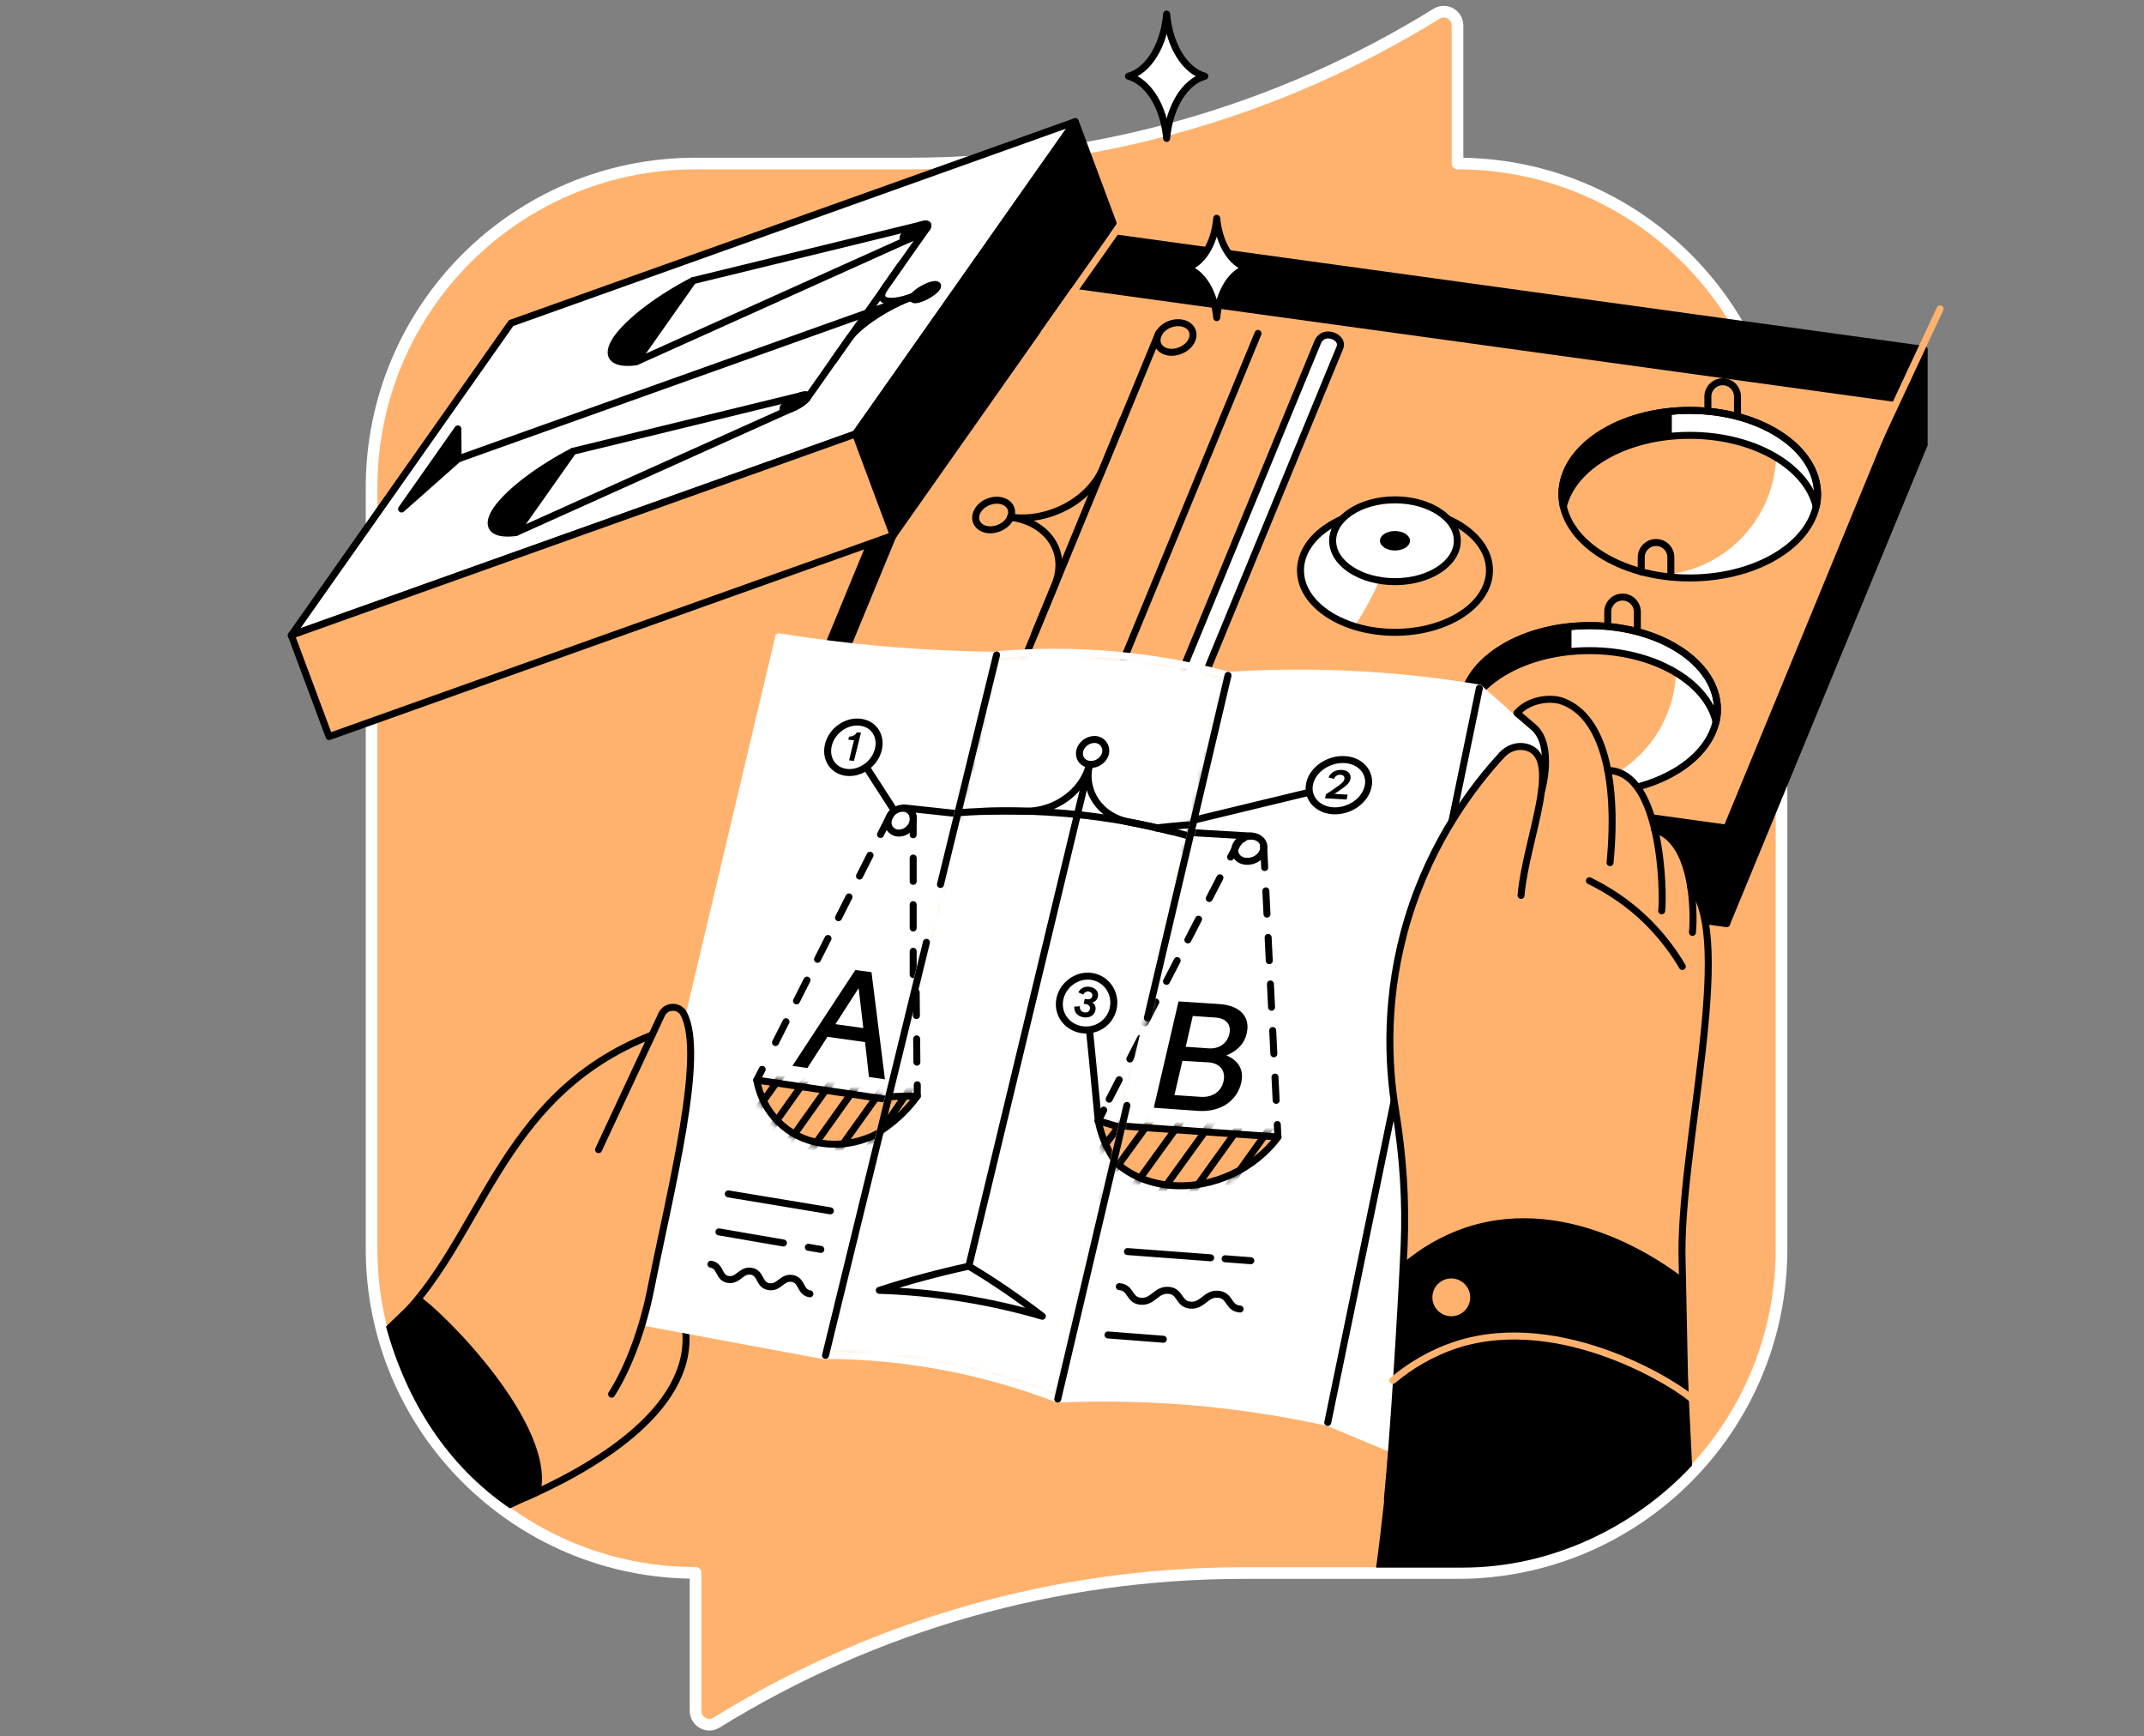
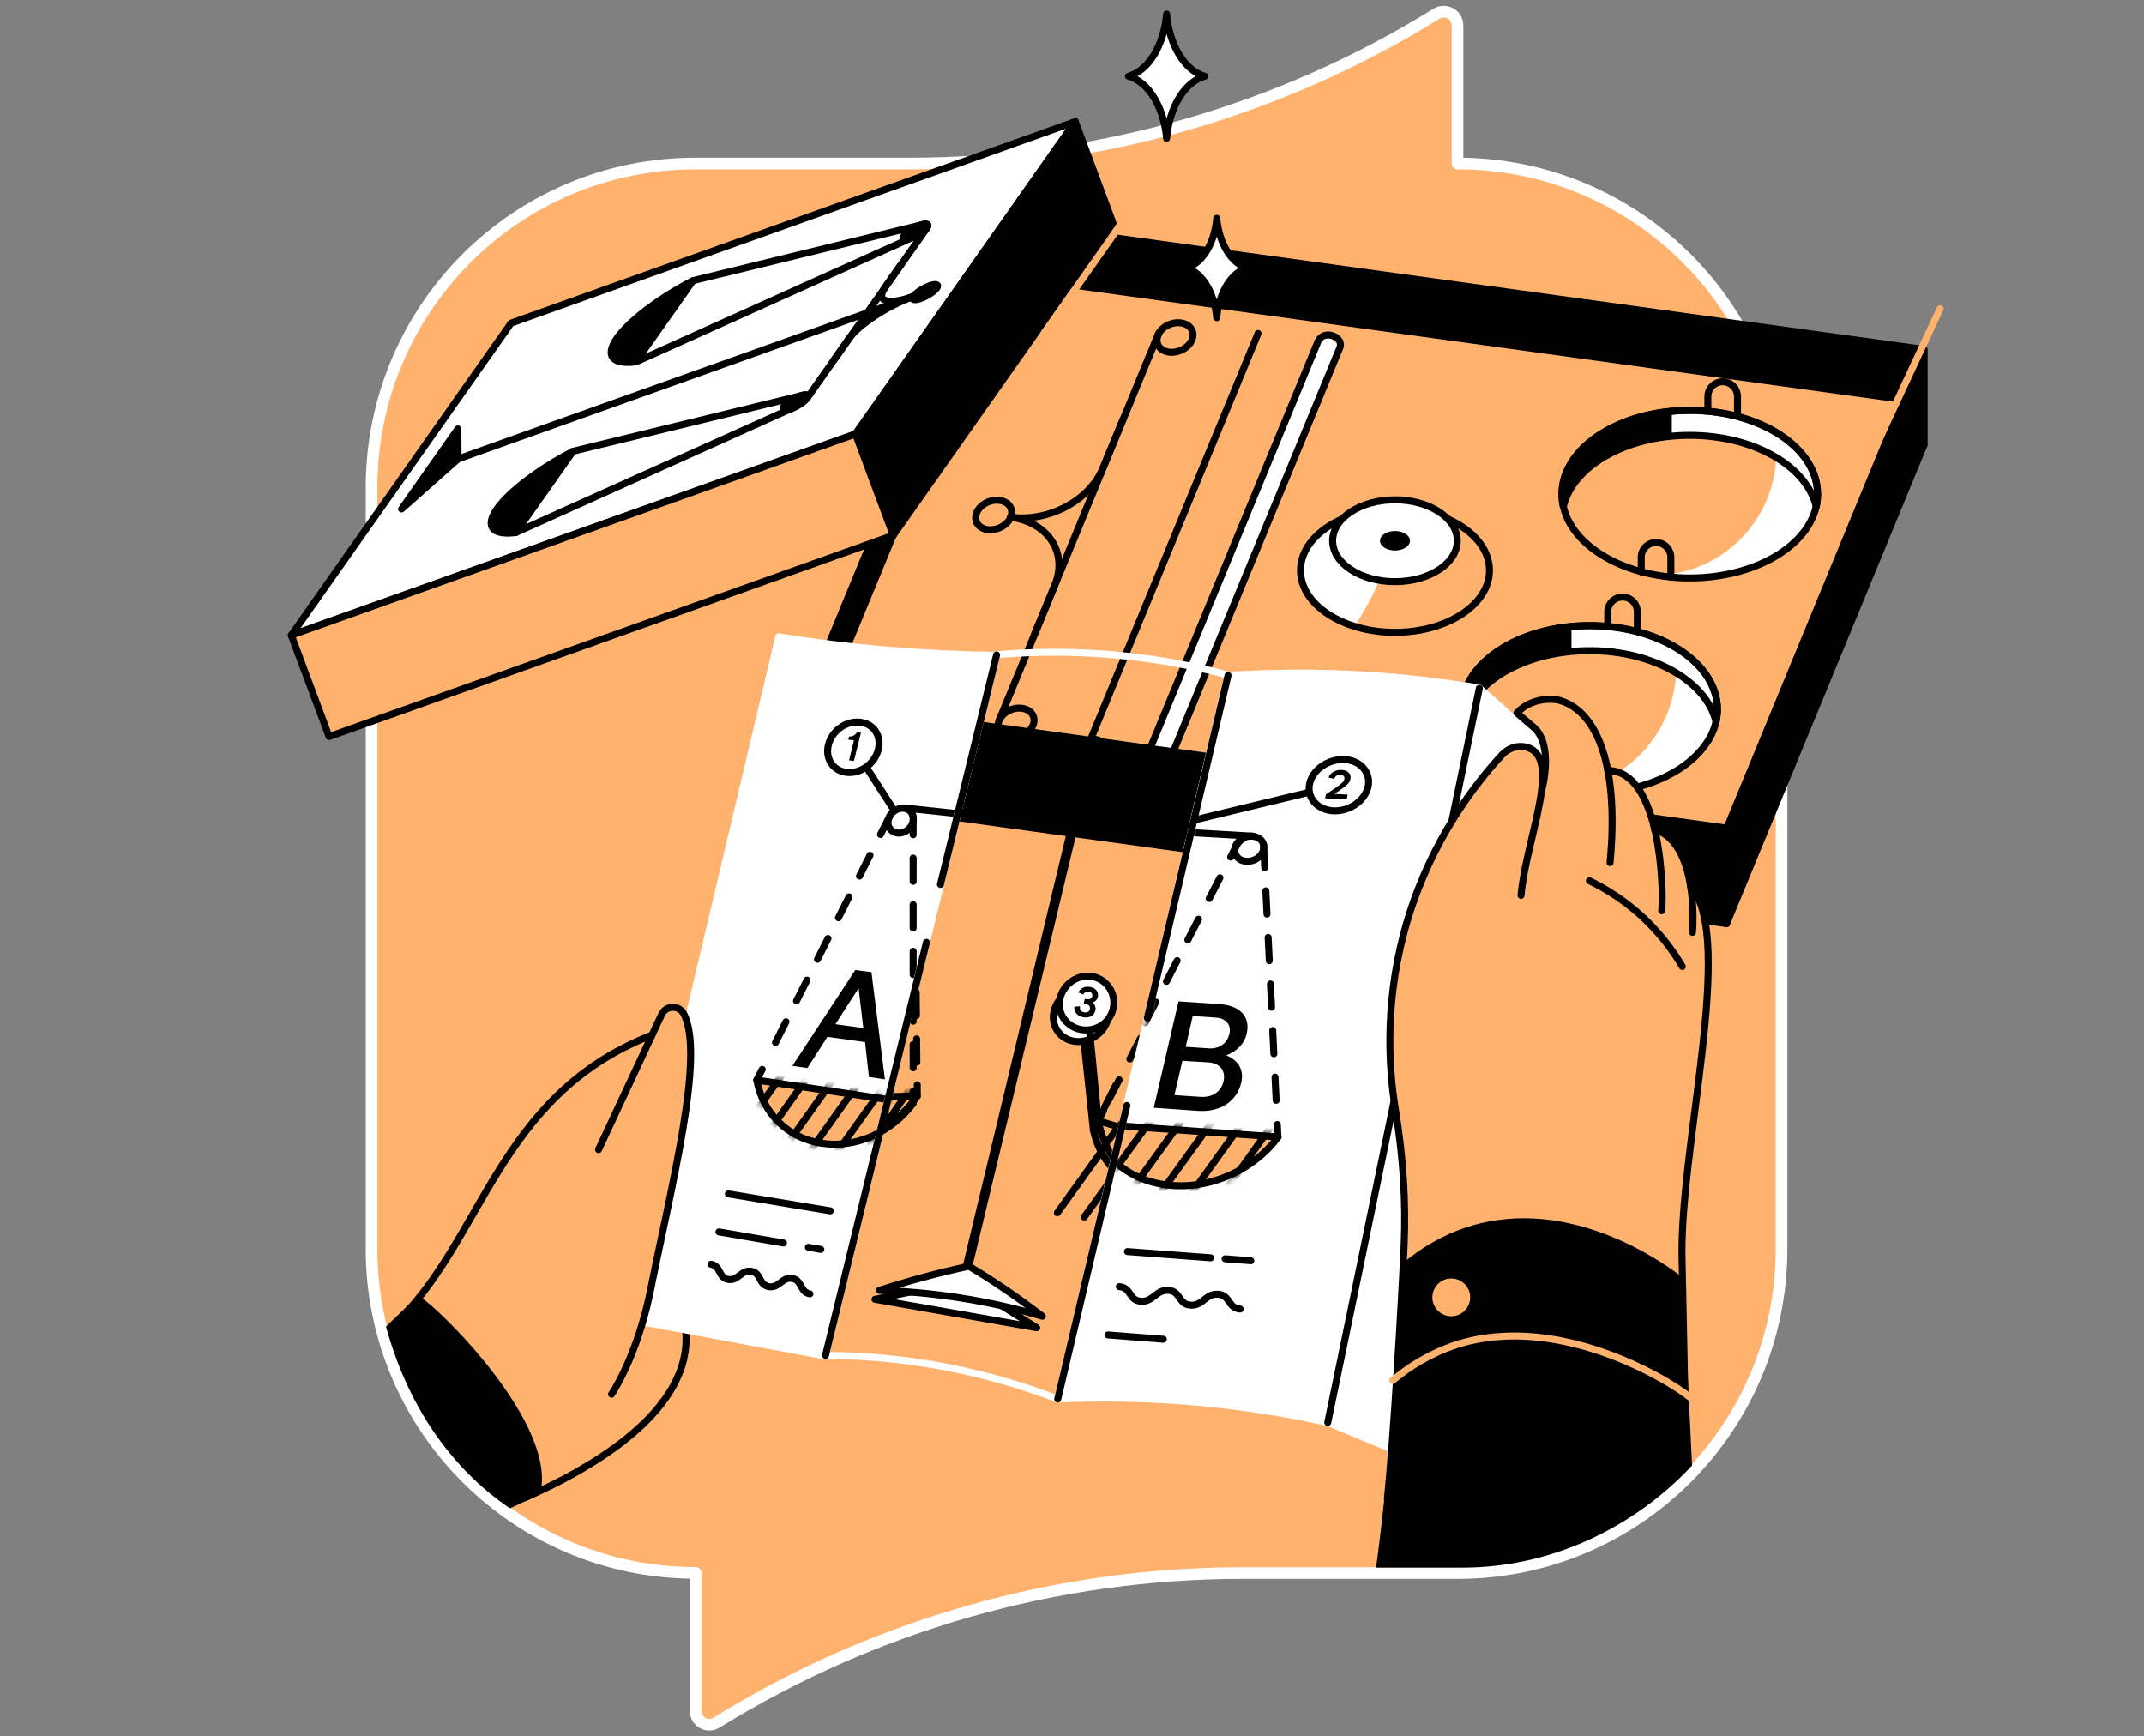
<svg xmlns="http://www.w3.org/2000/svg" width="368" height="298" viewBox="0 0 368 298" fill="none">
  <rect x="0" y="0" width="368" height="298" fill="#808080" stroke="none" />
  <g clip-path="url(#clip0)">
    <path d="M250.172 28.064V4.389C250.172 2.55 248.165 1.379 246.594 2.349C219.474 19.136 188.174 28.064 156.205 28.064H119.388C88.657 28.064 63.777 52.944 63.777 83.675V214.325C63.777 245.056 88.69 269.936 119.388 269.936V293.611C119.388 295.45 121.394 296.621 122.966 295.651C150.086 278.864 181.386 269.969 213.354 269.969H250.172C280.903 269.969 305.782 245.056 305.782 214.358V83.675C305.816 52.944 280.903 28.064 250.172 28.064Z" fill="#FFB26E" stroke="white" stroke-width="2" stroke-miterlimit="10" stroke-linecap="round" stroke-linejoin="round" />
    <path d="M172.089 38.163V54.582L138.215 136.711L138.248 120.292L172.089 38.163Z" fill="black" stroke="black" stroke-width="1.2" stroke-linecap="round" stroke-linejoin="round" />
    <path d="M172.089 38.163V54.582L330.227 76.385V59.966L172.089 38.163Z" fill="black" stroke="black" stroke-width="1.2" stroke-linecap="round" stroke-linejoin="round" />
    <path d="M138.215 129.989L296.352 151.792L330.227 69.664L172.089 47.861L138.215 129.989Z" fill="#FFB26E" />
    <path d="M215.929 57.224L186.602 128.351" stroke="black" stroke-width="1.2" stroke-miterlimit="10" stroke-linecap="round" stroke-linejoin="round" />
    <path d="M171.487 123.636L198.908 57.123" stroke="black" stroke-width="1.2" stroke-miterlimit="10" stroke-linecap="round" stroke-linejoin="round" />
    <path d="M171.588 85.882C173.193 86.116 174.029 87.387 173.46 88.791C172.892 90.162 171.12 91.099 169.515 90.898C167.909 90.664 167.073 89.393 167.642 87.989C168.21 86.584 169.983 85.648 171.588 85.882Z" stroke="black" stroke-width="1.2" stroke-miterlimit="10" stroke-linecap="round" stroke-linejoin="round" />
    <path d="M173.46 88.758C179.948 89.661 183.325 94.877 181.051 100.395L177.607 108.755" stroke="black" stroke-width="1.2" stroke-miterlimit="10" stroke-linecap="round" stroke-linejoin="round" />
    <path d="M173.46 88.758C179.948 89.661 187.037 85.882 189.311 80.331L192.755 71.971" stroke="black" stroke-width="1.2" stroke-miterlimit="10" stroke-linecap="round" stroke-linejoin="round" />
    <path d="M202.72 55.418C204.326 55.652 205.162 56.923 204.593 58.327C204.025 59.699 202.252 60.635 200.647 60.434C199.042 60.2 198.206 58.929 198.774 57.525C199.31 56.12 201.082 55.184 202.72 55.418Z" stroke="black" stroke-width="1.2" stroke-miterlimit="10" stroke-linecap="round" stroke-linejoin="round" />
    <path d="M175.433 121.562C177.039 121.797 177.875 123.067 177.306 124.472C176.738 125.843 174.965 126.779 173.36 126.578C171.755 126.344 170.919 125.074 171.487 123.669C172.056 122.265 173.828 121.328 175.433 121.562Z" stroke="black" stroke-width="1.2" stroke-miterlimit="10" stroke-linecap="round" stroke-linejoin="round" />
    <path d="M239.437 108.521C248.395 108.521 255.656 103.76 255.656 97.887C255.656 92.014 248.395 87.253 239.437 87.253C230.48 87.253 223.219 92.014 223.219 97.887C223.219 103.76 230.48 108.521 239.437 108.521Z" fill="#FFB26E" />
    <path d="M223.219 97.887C223.219 102.101 226.964 105.745 232.382 107.484C233.05 106.983 236.595 100.596 236.662 99.593L234.89 97.887L232.214 88.357C226.864 90.096 223.219 93.707 223.219 97.887Z" fill="white" />
    <path d="M239.437 108.521C248.395 108.521 255.656 103.76 255.656 97.887C255.656 92.014 248.395 87.253 239.437 87.253C230.48 87.253 223.219 92.014 223.219 97.887C223.219 103.76 230.48 108.521 239.437 108.521Z" stroke="black" stroke-width="1.2" stroke-linecap="round" stroke-linejoin="round" />
    <path d="M239.437 99.826C245.347 99.826 250.138 96.683 250.138 92.804C250.138 88.926 245.347 85.782 239.437 85.782C233.528 85.782 228.737 88.926 228.737 92.804C228.737 96.683 233.528 99.826 239.437 99.826Z" fill="white" />
    <path d="M239.437 94.476C240.86 94.476 242.012 93.728 242.012 92.804C242.012 91.881 240.86 91.132 239.437 91.132C238.015 91.132 236.863 91.881 236.863 92.804C236.863 93.728 238.015 94.476 239.437 94.476Z" fill="black" />
    <path d="M239.437 99.826C245.347 99.826 250.138 96.683 250.138 92.804C250.138 88.926 245.347 85.782 239.437 85.782C233.528 85.782 228.737 88.926 228.737 92.804C228.737 96.683 233.528 99.826 239.437 99.826Z" stroke="black" stroke-width="1.2" stroke-miterlimit="10" />
    <path d="M290.032 99.191C302.147 99.191 311.969 92.753 311.969 84.812C311.969 76.871 302.147 70.433 290.032 70.433C277.917 70.433 268.095 76.871 268.095 84.812C268.095 92.753 277.917 99.191 290.032 99.191Z" fill="#FFB26E" />
    <path d="M293.142 70.567V68.058C293.142 66.654 294.279 65.517 295.683 65.517C297.088 65.517 298.225 66.654 298.225 68.058V71.436" stroke="black" stroke-width="1.2" stroke-linecap="round" stroke-linejoin="round" />
    <path d="M304.578 74.011C304.779 75.181 304.879 76.385 304.879 77.656C304.879 89.092 295.784 98.388 284.448 98.723C286.22 99.024 288.126 99.191 290.032 99.191C302.137 99.191 311.969 92.737 311.969 84.812C312.002 80.498 309.126 76.653 304.578 74.011Z" fill="white" />
    <path d="M290.032 74.713C301.034 74.713 310.13 80.03 311.735 86.952C311.902 86.25 311.969 85.514 311.969 84.812C311.969 76.853 302.137 70.433 290.032 70.433C277.927 70.433 268.095 76.887 268.095 84.812C268.095 85.548 268.196 86.25 268.33 86.952C269.935 80.03 279.03 74.713 290.032 74.713Z" fill="white" stroke="black" stroke-width="1.2" stroke-linecap="round" stroke-linejoin="round" />
    <path d="M286.956 70.567C276.322 71.57 268.129 77.556 268.129 84.812C268.129 85.548 268.229 86.25 268.363 86.952C269.801 80.699 277.392 75.75 286.956 74.847V70.567V70.567Z" fill="black" />
    <path d="M290.032 99.191C302.147 99.191 311.969 92.753 311.969 84.812C311.969 76.871 302.147 70.433 290.032 70.433C277.917 70.433 268.095 76.871 268.095 84.812C268.095 92.753 277.917 99.191 290.032 99.191Z" stroke="black" stroke-width="1.2" stroke-linecap="round" stroke-linejoin="round" />
    <path d="M281.706 98.155V95.647C281.706 94.242 282.843 93.105 284.247 93.105C285.652 93.105 286.788 94.242 286.788 95.647V99.024" stroke="black" stroke-width="1.2" stroke-linecap="round" stroke-linejoin="round" />
-     <path d="M272.844 136.109C284.959 136.109 294.781 129.671 294.781 121.73C294.781 113.788 284.959 107.351 272.844 107.351C260.729 107.351 250.907 113.788 250.907 121.73C250.907 129.671 260.729 136.109 272.844 136.109Z" fill="#FFB26E" />
    <path d="M275.954 107.518V105.01C275.954 103.605 277.091 102.468 278.495 102.468C279.9 102.468 281.037 103.605 281.037 105.01V108.387" stroke="black" stroke-width="1.2" stroke-linecap="round" stroke-linejoin="round" />
    <path d="M287.39 110.962C287.591 112.132 287.691 113.336 287.691 114.607C287.691 126.043 278.596 135.34 267.259 135.674C269.032 135.975 270.938 136.142 272.844 136.142C284.949 136.142 294.781 129.688 294.781 121.763C294.814 117.449 291.938 113.57 287.39 110.962Z" fill="white" />
    <path d="M272.844 111.664C283.846 111.664 292.941 116.981 294.546 123.903C294.714 123.201 294.781 122.465 294.781 121.763C294.781 113.805 284.949 107.384 272.844 107.384C260.739 107.384 250.907 113.838 250.907 121.763C250.907 122.499 251.008 123.201 251.141 123.903C252.747 116.948 261.842 111.664 272.844 111.664Z" fill="white" stroke="black" stroke-width="1.2" stroke-linecap="round" stroke-linejoin="round" />
    <path d="M269.767 107.484C259.134 108.488 250.907 114.473 250.907 121.73C250.907 122.465 251.008 123.168 251.141 123.87C252.579 117.617 260.17 112.668 269.734 111.765V107.484H269.767Z" fill="black" />
    <path d="M272.844 136.109C284.959 136.109 294.781 129.671 294.781 121.73C294.781 113.788 284.959 107.351 272.844 107.351C260.729 107.351 250.907 113.788 250.907 121.73C250.907 129.671 260.729 136.109 272.844 136.109Z" stroke="black" stroke-width="1.2" stroke-linecap="round" stroke-linejoin="round" />
    <path d="M264.517 135.072V132.598C264.517 131.193 265.654 130.056 267.059 130.056C268.463 130.056 269.6 131.193 269.6 132.598V135.975" stroke="black" stroke-width="1.2" stroke-linecap="round" stroke-linejoin="round" />
    <path d="M228.369 57.525C227.299 57.324 226.53 57.893 226.195 58.662L196.868 129.789L200.848 130.324L230.007 59.598C230.342 58.528 229.439 57.726 228.369 57.525Z" fill="white" stroke="black" stroke-width="1.2" stroke-linecap="round" stroke-linejoin="round" />
    <path d="M138.248 120.292L138.215 136.711L296.352 158.514L296.386 142.128L138.248 120.292Z" fill="black" stroke="black" stroke-width="1.2" stroke-linecap="round" stroke-linejoin="round" />
    <path d="M330.227 59.966V76.385L296.352 158.514L296.386 142.128L330.227 59.966Z" fill="black" stroke="black" stroke-width="1.2" stroke-linecap="round" stroke-linejoin="round" />
    <path d="M322.5 75.5L333 53" stroke="#FFB26E" stroke-width="1.2" stroke-miterlimit="10" stroke-linecap="round" stroke-linejoin="round" />
    <path d="M90.128 257.028C100.795 252.346 119.087 242.314 117.682 228.236" stroke="black" stroke-width="1.2" stroke-miterlimit="10" stroke-linecap="round" stroke-linejoin="round" />
    <path d="M141.692 232.717L106 226.082L133.667 109.29C139.552 110.226 145.872 111.029 152.594 111.597C159.115 112.132 165.268 112.4 171.019 112.467C161.255 152.561 151.457 192.622 141.692 232.717Z" fill="white" stroke="white" stroke-width="1.2" stroke-miterlimit="10" stroke-linecap="round" stroke-linejoin="round" />
    <path d="M197.671 143.265L228.737 136.41" stroke="black" stroke-width="1.2" stroke-miterlimit="10" stroke-linecap="round" stroke-linejoin="round" />
    <path d="M146.474 128.217L154.6 140.824" stroke="black" stroke-width="1.2" stroke-miterlimit="10" stroke-linecap="round" stroke-linejoin="round" />
    <path d="M185.566 174.13L187.672 193.927" stroke="black" stroke-width="1.2" stroke-miterlimit="10" stroke-linecap="round" stroke-linejoin="round" />
    <path d="M129.888 185.366C130.891 190.884 135.038 195.298 140.99 196.201C146.976 197.137 153.095 194.261 156.74 189.345L129.888 185.366Z" fill="#FFB26E" stroke="black" stroke-width="1.2" stroke-miterlimit="10" stroke-linecap="round" stroke-linejoin="round" />
    <path d="M156.707 141.058C156.406 142.228 155.236 143.098 154.065 142.964C152.895 142.83 152.192 141.794 152.493 140.623C152.794 139.453 153.965 138.617 155.135 138.717C156.306 138.817 157.008 139.888 156.707 141.058Z" fill="white" stroke="black" stroke-width="1.2" stroke-miterlimit="10" stroke-linecap="round" stroke-linejoin="round" />
    <path d="M156.74 189.345V187.305" stroke="black" stroke-width="1.2" stroke-linecap="round" stroke-linejoin="round" />
    <path d="M156.74 183.259V140.423C156.74 138.282 153.798 137.948 152.761 139.988L131.727 181.654" stroke="black" stroke-width="1.2" stroke-linecap="round" stroke-linejoin="round" stroke-dasharray="4 4" />
    <path d="M130.824 183.527L129.888 185.366" stroke="black" stroke-width="1.2" stroke-linecap="round" stroke-linejoin="round" />
    <path d="M187.672 193.927C188.876 199.745 193.558 204.393 200.078 205.43C206.666 206.466 213.287 203.49 217.2 198.307L187.672 193.927Z" fill="#FFB26E" stroke="black" stroke-width="1.2" stroke-miterlimit="10" stroke-linecap="round" stroke-linejoin="round" />
    <path d="M215.963 147.512C215.662 148.749 214.391 149.619 213.12 149.485C211.849 149.351 211.047 148.248 211.314 147.01C211.615 145.773 212.886 144.904 214.157 145.037C215.427 145.171 216.263 146.275 215.963 147.512Z" fill="white" stroke="black" stroke-width="1.2" stroke-miterlimit="10" stroke-linecap="round" stroke-linejoin="round" />
    <path d="M217.2 198.307L217.133 196.167" stroke="black" stroke-width="1.2" stroke-linecap="round" stroke-linejoin="round" />
    <path d="M217.033 191.92L215.962 146.944C215.896 144.67 212.652 144.335 211.548 146.475L189.578 190.081" stroke="black" stroke-width="1.2" stroke-linecap="round" stroke-linejoin="round" stroke-dasharray="11.94 11.94" />
    <path d="M188.642 191.987L187.672 193.927" stroke="black" stroke-width="1.2" stroke-linecap="round" stroke-linejoin="round" />
    <path d="M155.135 138.65L214.157 144.971" stroke="black" stroke-width="1.2" stroke-miterlimit="10" stroke-linecap="round" stroke-linejoin="round" />
-     <path d="M188.776 131.059C188.475 132.263 187.271 133.133 186.034 132.999C184.796 132.865 184.061 131.795 184.328 130.625C184.629 129.421 185.833 128.551 187.07 128.685C188.308 128.819 189.077 129.889 188.776 131.059Z" stroke="black" stroke-width="1.2" stroke-miterlimit="10" stroke-linecap="round" stroke-linejoin="round" />
    <path d="M186.067 133.032C184.897 137.848 180.015 141.326 175.132 140.824L167.876 140.055" stroke="black" stroke-width="1.2" stroke-miterlimit="10" stroke-linecap="round" stroke-linejoin="round" />
    <path d="M186.067 133.032C184.897 137.848 187.973 142.195 192.956 142.73L200.513 143.533" stroke="black" stroke-width="1.2" stroke-miterlimit="10" stroke-linecap="round" stroke-linejoin="round" />
    <path d="M186 133.267L164.064 224.758" stroke="black" stroke-width="1.2" stroke-miterlimit="10" stroke-linecap="round" stroke-linejoin="round" />
    <path d="M165.234 219.876L150.186 222.986L177.941 227.868L165.234 219.876Z" fill="white" stroke="black" stroke-width="1.2" stroke-miterlimit="10" stroke-linecap="round" stroke-linejoin="round" />
    <mask id="mask0" mask-type="alpha" maskUnits="userSpaceOnUse" x="129" y="184" width="29" height="13">
      <path d="M129.888 185.366C130.891 190.883 135.038 195.297 140.99 196.2C146.976 197.137 153.095 194.261 156.74 189.345L129.888 185.366Z" fill="#C5F873" stroke="black" stroke-width="1.2" stroke-miterlimit="10" stroke-linecap="round" stroke-linejoin="round" />
    </mask>
    <g mask="url(#mask0)">
      <path d="M136.309 181.52L123.936 198.909" stroke="black" stroke-width="1.2" stroke-miterlimit="10" stroke-linecap="round" stroke-linejoin="round" />
      <path d="M140.555 182.122L128.149 199.578" stroke="black" stroke-width="1.2" stroke-miterlimit="10" stroke-linecap="round" stroke-linejoin="round" />
      <path d="M144.836 182.724L132.363 200.247" stroke="black" stroke-width="1.2" stroke-miterlimit="10" stroke-linecap="round" stroke-linejoin="round" />
      <path d="M149.149 183.359L136.643 200.949" stroke="black" stroke-width="1.2" stroke-miterlimit="10" stroke-linecap="round" stroke-linejoin="round" />
      <path d="M153.497 183.995L140.923 201.618" stroke="black" stroke-width="1.2" stroke-miterlimit="10" stroke-linecap="round" stroke-linejoin="round" />
      <path d="M157.877 184.63L145.27 202.32" stroke="black" stroke-width="1.2" stroke-miterlimit="10" stroke-linecap="round" stroke-linejoin="round" />
    </g>
    <path d="M194.594 189.914L181.486 208.139" stroke="black" stroke-width="1.2" stroke-miterlimit="10" stroke-linecap="round" stroke-linejoin="round" />
    <path d="M199.276 190.583L186.101 208.874" stroke="black" stroke-width="1.2" stroke-miterlimit="10" stroke-linecap="round" stroke-linejoin="round" />
    <path d="M203.991 191.251L190.749 209.61" stroke="black" stroke-width="1.2" stroke-miterlimit="10" stroke-linecap="round" stroke-linejoin="round" />
    <path d="M208.739 191.954L195.464 210.379" stroke="black" stroke-width="1.2" stroke-miterlimit="10" stroke-linecap="round" stroke-linejoin="round" />
    <path d="M213.521 192.656L200.179 211.115" stroke="black" stroke-width="1.2" stroke-miterlimit="10" stroke-linecap="round" stroke-linejoin="round" />
    <path d="M218.337 193.324L204.927 211.884" stroke="black" stroke-width="1.2" stroke-miterlimit="10" stroke-linecap="round" stroke-linejoin="round" />
    <path d="M150.755 128.652C150.153 131.06 147.745 132.798 145.371 132.564C142.996 132.33 141.592 130.19 142.194 127.816C142.796 125.442 145.17 123.703 147.544 123.937C149.919 124.138 151.356 126.244 150.755 128.652Z" fill="white" stroke="black" stroke-width="1.2" stroke-miterlimit="10" stroke-linecap="round" stroke-linejoin="round" />
-     <path d="M146.575 127.047L145.605 126.947L145.739 126.411C146.374 126.445 146.876 126.077 147.076 125.676L147.778 125.743L146.575 130.591L145.739 130.491L146.575 127.047Z" fill="black" />
+     <path d="M146.575 127.047L145.605 126.947L145.739 126.411C146.374 126.445 146.876 126.077 147.076 125.676L147.778 125.743L146.575 130.591L145.739 130.491L146.575 127.047" fill="black" />
    <path d="M190.214 174.732C189.612 177.274 187.037 179.046 184.462 178.712C181.921 178.377 180.315 176.036 180.917 173.528C181.519 171.02 184.061 169.248 186.636 169.583C189.211 169.883 190.816 172.224 190.214 174.732Z" fill="white" stroke="black" stroke-width="1.2" stroke-miterlimit="10" stroke-linecap="round" stroke-linejoin="round" />
    <path d="M183.392 174.899L184.362 174.766C184.295 175.301 184.529 175.669 185.064 175.735C185.532 175.802 185.967 175.602 186.101 175.134C186.201 174.699 185.933 174.398 185.532 174.331L185.031 174.264L185.231 173.428L185.632 173.495C186 173.562 186.402 173.361 186.502 172.926C186.602 172.525 186.368 172.224 185.933 172.191C185.499 172.124 185.131 172.325 184.93 172.759L184.094 172.425C184.462 171.656 185.231 171.221 186.201 171.355C187.171 171.489 187.672 172.124 187.505 172.96C187.405 173.395 187.137 173.762 186.569 173.997C187.07 174.264 187.238 174.766 187.104 175.334C186.87 176.304 185.933 176.772 184.93 176.638C184.027 176.505 183.325 175.97 183.392 174.899Z" fill="black" />
    <path d="M233.619 136.878C233.017 139.453 230.375 141.292 227.666 141.025C224.991 140.757 223.286 138.45 223.888 135.908C224.49 133.367 227.131 131.528 229.807 131.762C232.482 132.029 234.187 134.337 233.619 136.878Z" fill="white" stroke="black" stroke-width="1.2" stroke-miterlimit="10" stroke-linecap="round" stroke-linejoin="round" />
    <path d="M229.974 139.052L226.362 138.684L226.53 137.948L227.834 137.079C229.205 136.143 229.573 135.775 229.673 135.34C229.773 134.872 229.539 134.537 229.071 134.504C228.636 134.471 228.168 134.671 227.967 135.206L227.065 134.939C227.466 133.969 228.369 133.568 229.305 133.668C230.375 133.768 230.91 134.504 230.71 135.44C230.542 136.143 230.007 136.611 228.502 137.614L227.967 137.948L230.174 138.182L229.974 139.052Z" fill="black" />
    <path d="M201.617 173.629L208.238 174.498C211.482 174.933 213.22 177.006 212.552 179.882C212.117 181.755 210.846 182.925 209.174 183.493C211.214 184.53 211.983 186.269 211.482 188.409C210.746 191.619 207.97 193.325 204.426 192.823L197.403 191.787L201.617 173.629ZM203.857 176.337L202.62 181.621L206.265 182.122C207.97 182.356 209.308 181.454 209.676 179.782C210.044 178.21 209.174 177.04 207.469 176.805L203.857 176.337ZM202.051 184.028L200.68 189.914L204.86 190.516C206.733 190.783 208.171 189.847 208.606 188.075C209.04 186.269 208.104 184.898 206.198 184.63L202.051 184.028Z" fill="black" />
    <path d="M146.809 166.472L149.584 166.84L151.892 185.232L149.149 184.831L148.481 178.845L142.027 177.942L138.582 183.293L136.008 182.925L146.809 166.472ZM148.18 176.438L147.377 169.582L143.398 175.769L148.18 176.438Z" fill="black" />
    <path d="M125.006 204.895L142.528 207.804" stroke="black" stroke-width="1.2" stroke-miterlimit="10" stroke-linecap="round" stroke-linejoin="round" />
    <path d="M138.75 214.057L140.89 214.425" stroke="black" stroke-width="1.2" stroke-miterlimit="10" stroke-linecap="round" stroke-linejoin="round" />
    <path d="M123.401 211.416L134.469 213.322" stroke="black" stroke-width="1.2" stroke-miterlimit="10" stroke-linecap="round" stroke-linejoin="round" />
    <path d="M122.03 216.967C123.768 217.268 123.267 219.274 124.972 219.575C126.711 219.876 127.213 217.87 128.952 218.171C130.691 218.472 130.189 220.511 131.961 220.812C133.734 221.113 134.235 219.107 135.974 219.408C137.746 219.709 137.245 221.749 139.017 222.05" stroke="black" stroke-width="1.2" stroke-miterlimit="10" stroke-linecap="round" stroke-linejoin="round" />
    <path d="M208.271 218.639L212.351 219.341" stroke="black" stroke-width="1.2" stroke-miterlimit="10" stroke-linecap="round" stroke-linejoin="round" />
    <path d="M192.822 216.097L205.964 218.271" stroke="black" stroke-width="1.2" stroke-miterlimit="10" stroke-linecap="round" stroke-linejoin="round" />
    <path d="M191.451 221.949C193.391 222.284 192.889 224.39 194.828 224.725C196.768 225.059 197.27 222.919 199.209 223.253C201.149 223.588 200.68 225.728 202.62 226.062C204.593 226.397 205.094 224.257 207.034 224.591C209.007 224.925 208.505 227.066 210.512 227.4" stroke="black" stroke-width="1.2" stroke-miterlimit="10" stroke-linecap="round" stroke-linejoin="round" />
    <path d="M189.578 229.908L198.239 231.446" stroke="black" stroke-width="1.2" stroke-miterlimit="10" stroke-linecap="round" stroke-linejoin="round" />
    <path d="M181.553 240.107C168.678 235.158 155.169 232.65 141.692 232.617C151.624 191.853 161.422 151.759 171.019 112.366C184.429 111.23 197.871 112.366 210.746 115.844C201.215 156.541 191.451 197.973 181.553 240.107Z" stroke="white" stroke-width="1.2" stroke-miterlimit="10" stroke-linecap="round" stroke-linejoin="round" />
    <mask id="mask1" mask-type="alpha" maskUnits="userSpaceOnUse" x="141" y="111" width="70" height="130">
      <path d="M181.553 240.107C168.678 235.158 155.169 232.65 141.692 232.617C151.624 191.853 161.422 151.759 171.019 112.366C184.429 111.23 197.871 112.366 210.746 115.844C201.215 156.541 191.451 197.973 181.553 240.107Z" fill="#C4C4C4" />
    </mask>
    <g mask="url(#mask1)">
-       <path d="M181.553 240.107C168.678 235.158 155.169 232.65 141.692 232.617C151.624 191.853 161.422 151.759 171.019 112.366C184.429 111.23 197.871 112.366 210.746 115.844C201.215 156.541 191.451 197.973 181.553 240.107Z" fill="white" />
      <path d="M198.407 142.095C208.238 140.958 217.835 140.924 226.931 141.961" stroke="black" stroke-width="1.2" stroke-miterlimit="10" stroke-linecap="round" stroke-linejoin="round" />
      <path d="M146.006 133.567C148.915 136.376 151.825 139.386 154.734 142.63" stroke="black" stroke-width="1.2" stroke-miterlimit="10" stroke-linecap="round" stroke-linejoin="round" />
      <path d="M186.535 172.09C187.204 178.745 187.873 185.5 188.508 192.355" stroke="black" stroke-width="1.2" stroke-miterlimit="10" stroke-linecap="round" stroke-linejoin="round" />
      <path d="M129.019 191.686C130.122 196.268 134.636 198.675 140.957 197.906C147.31 197.137 153.664 193.392 157.443 188.108C147.979 188.142 138.449 189.312 129.019 191.686Z" fill="#FFB26E" stroke="black" stroke-width="1.2" stroke-miterlimit="10" stroke-linecap="round" stroke-linejoin="round" />
      <path d="M156.941 142.329C156.64 143.499 155.403 144.569 154.199 144.737C152.962 144.904 152.226 144.135 152.493 142.964C152.794 141.794 153.998 140.69 155.235 140.49C156.473 140.356 157.242 141.158 156.941 142.329Z" fill="white" stroke="black" stroke-width="1.2" stroke-miterlimit="10" stroke-linecap="round" stroke-linejoin="round" />
      <path d="M157.443 188.108C157.443 187.439 157.443 186.804 157.443 186.168" stroke="black" stroke-width="1.2" stroke-linecap="round" stroke-linejoin="round" />
      <path d="M157.376 182.29C157.242 168.445 157.108 154.936 156.941 141.76C156.907 139.754 153.798 140.222 152.761 142.396C145.538 157.21 138.248 172.291 130.958 187.606" stroke="black" stroke-width="1.2" stroke-linecap="round" stroke-linejoin="round" stroke-dasharray="4 4" />
      <path d="M188.508 192.355C189.645 198.408 194.093 203.825 200.045 206.433C206.064 209.042 211.883 208.072 215.361 203.892C206.833 198.842 197.805 194.997 188.508 192.355Z" fill="#FFB26E" stroke="black" stroke-width="1.2" stroke-miterlimit="10" stroke-linecap="round" stroke-linejoin="round" />
      <path d="M215.461 149.853C215.193 151.056 214.023 151.658 212.853 151.19C211.682 150.722 210.98 149.418 211.247 148.181C211.515 146.977 212.719 146.341 213.856 146.776C215.026 147.244 215.728 148.615 215.461 149.853Z" fill="white" stroke="black" stroke-width="1.2" stroke-miterlimit="10" stroke-linecap="round" stroke-linejoin="round" />
      <path d="M215.394 197.036C215.494 180.751 215.528 164.8 215.461 149.251C215.461 146.843 212.485 145.706 211.448 147.679C204.526 161.122 197.504 174.765 190.381 188.643" stroke="black" stroke-width="1.2" stroke-linecap="round" stroke-linejoin="round" stroke-dasharray="4 4" />
      <path d="M189.445 190.516C189.144 191.151 188.809 191.753 188.475 192.388" stroke="black" stroke-width="1.2" stroke-linecap="round" stroke-linejoin="round" />
      <path d="M155.269 140.489C175.233 137.513 195.43 139.587 213.889 146.776" stroke="black" stroke-width="1.2" stroke-miterlimit="10" stroke-linecap="round" stroke-linejoin="round" />
      <path d="M189.746 129.287C189.478 130.458 188.241 131.294 187.037 131.193C185.8 131.059 185.064 130.056 185.331 128.852C185.599 127.682 186.836 126.813 188.074 126.913C189.244 127.047 190.013 128.117 189.746 129.287Z" stroke="black" stroke-width="1.2" stroke-miterlimit="10" stroke-linecap="round" stroke-linejoin="round" />
      <path d="M187.003 131.193C185.867 135.942 180.951 139.319 176.002 139.219C173.527 139.152 171.019 139.152 168.545 139.252" stroke="black" stroke-width="1.2" stroke-miterlimit="10" stroke-linecap="round" stroke-linejoin="round" />
      <path d="M187.003 131.193C185.867 135.942 188.943 140.155 193.792 141.091C196.233 141.56 198.674 142.095 201.082 142.696" stroke="black" stroke-width="1.2" stroke-miterlimit="10" stroke-linecap="round" stroke-linejoin="round" />
      <path d="M186.937 131.427C179.78 161.155 172.524 191.385 165.134 222.116" stroke="black" stroke-width="1.2" stroke-miterlimit="10" stroke-linecap="round" stroke-linejoin="round" />
      <path d="M166.304 217.301C161.221 218.405 156.072 219.776 150.922 221.448C160.385 221.749 169.782 223.22 178.911 225.895C174.764 222.718 170.551 219.842 166.304 217.301Z" fill="white" stroke="black" stroke-width="1.2" stroke-miterlimit="10" stroke-linecap="round" stroke-linejoin="round" />
      <mask id="mask2" mask-type="alpha" maskUnits="userSpaceOnUse" x="128" y="187" width="31" height="12">
        <path d="M129.019 191.686C130.122 196.268 134.636 198.675 140.957 197.906C147.31 197.137 153.664 193.392 157.443 188.108C147.979 188.142 138.449 189.312 129.019 191.686Z" fill="#C5F873" stroke="black" stroke-width="1.2" stroke-miterlimit="10" stroke-linecap="round" stroke-linejoin="round" />
      </mask>
      <g mask="url(#mask2)">
        <path d="M144.903 184.262C140.555 190.85 136.208 197.505 131.861 204.293" stroke="black" stroke-width="1.2" stroke-miterlimit="10" stroke-linecap="round" stroke-linejoin="round" />
        <path d="M149.45 183.794C145.103 190.282 140.756 196.869 136.409 203.557" stroke="black" stroke-width="1.2" stroke-miterlimit="10" stroke-linecap="round" stroke-linejoin="round" />
        <path d="M154.032 183.493C149.684 189.88 145.337 196.368 140.99 202.955" stroke="black" stroke-width="1.2" stroke-miterlimit="10" stroke-linecap="round" stroke-linejoin="round" />
        <path d="M158.58 183.393C154.232 189.68 149.885 196.067 145.538 202.588" stroke="black" stroke-width="1.2" stroke-miterlimit="10" stroke-linecap="round" stroke-linejoin="round" />
      </g>
      <mask id="mask3" mask-type="alpha" maskUnits="userSpaceOnUse" x="187" y="191" width="29" height="18">
        <path d="M188.508 192.355C189.645 198.408 194.093 203.825 200.045 206.433C206.064 209.042 211.883 208.072 215.361 203.892C206.833 198.842 197.805 194.997 188.508 192.355Z" fill="#C5F873" stroke="black" stroke-width="1.2" stroke-miterlimit="10" stroke-linecap="round" stroke-linejoin="round" />
      </mask>
      <g mask="url(#mask3)">
        <path d="M195.129 189.245C190.949 194.763 186.703 200.414 182.422 206.132" stroke="black" stroke-width="1.2" stroke-miterlimit="10" stroke-linecap="round" stroke-linejoin="round" />
        <path d="M199.51 190.817C195.33 196.268 191.15 201.785 186.903 207.437" stroke="black" stroke-width="1.2" stroke-miterlimit="10" stroke-linecap="round" stroke-linejoin="round" />
        <path d="M203.824 192.589C199.711 197.94 195.531 203.39 191.317 208.941" stroke="black" stroke-width="1.2" stroke-miterlimit="10" stroke-linecap="round" stroke-linejoin="round" />
        <path d="M208.104 194.529C204.024 199.779 199.878 205.129 195.698 210.58" stroke="black" stroke-width="1.2" stroke-miterlimit="10" stroke-linecap="round" stroke-linejoin="round" />
        <path d="M212.318 196.669C208.271 201.819 204.158 207.102 200.012 212.453" stroke="black" stroke-width="1.2" stroke-miterlimit="10" stroke-linecap="round" stroke-linejoin="round" />
        <path d="M216.464 199.01C212.451 204.093 208.405 209.242 204.292 214.526" stroke="black" stroke-width="1.2" stroke-miterlimit="10" stroke-linecap="round" stroke-linejoin="round" />
      </g>
      <path d="M150.52 132.497C149.919 134.872 147.411 137.246 144.903 137.881C142.395 138.516 140.856 137.179 141.458 134.805C142.06 132.43 144.568 129.889 147.076 129.254C149.584 128.618 151.122 130.123 150.52 132.497Z" fill="white" stroke="black" stroke-width="1.2" stroke-miterlimit="10" stroke-linecap="round" stroke-linejoin="round" />
      <path d="M146.106 132.464C145.772 132.564 145.404 132.631 145.07 132.732C145.103 132.564 145.17 132.397 145.204 132.196C145.872 131.996 146.407 131.461 146.608 131.06C146.842 130.993 147.11 130.926 147.344 130.859C146.942 132.464 146.541 134.069 146.14 135.674C145.839 135.741 145.538 135.808 145.237 135.908C145.504 134.771 145.805 133.601 146.106 132.464Z" fill="black" />
      <path d="M191.05 173.16C190.448 175.668 187.973 177.173 185.432 176.671C182.924 176.136 181.352 173.796 181.954 171.288C182.556 168.813 185.097 167.108 187.572 167.609C190.113 168.111 191.652 170.652 191.05 173.16Z" fill="white" stroke="black" stroke-width="1.2" stroke-miterlimit="10" stroke-linecap="round" stroke-linejoin="round" />
      <path d="M184.395 172.759C184.73 172.726 185.03 172.726 185.365 172.692C185.298 173.227 185.532 173.628 186.067 173.729C186.535 173.829 186.97 173.662 187.07 173.194C187.171 172.759 186.903 172.425 186.502 172.358C186.335 172.324 186.167 172.291 186 172.257C186.067 171.99 186.134 171.689 186.201 171.421C186.335 171.455 186.468 171.488 186.602 171.488C186.97 171.555 187.371 171.421 187.472 170.987C187.572 170.585 187.338 170.284 186.937 170.184C186.535 170.084 186.134 170.284 185.933 170.686C185.666 170.552 185.365 170.452 185.097 170.318C185.432 169.582 186.234 169.181 187.171 169.382C188.14 169.582 188.609 170.284 188.441 171.087C188.341 171.522 188.074 171.856 187.505 172.057C187.973 172.391 188.14 172.893 188.007 173.428C187.773 174.398 186.836 174.765 185.866 174.565C185.03 174.398 184.328 173.796 184.395 172.759Z" fill="black" />
      <path d="M201.918 173.729C203.958 174.465 205.997 175.234 207.97 176.07C210.913 177.307 212.384 180.016 211.716 182.858C211.281 184.697 210.144 185.6 208.606 185.734C210.411 187.373 211.08 189.446 210.579 191.586C209.843 194.763 207.368 195.732 204.158 194.328C202.018 193.392 199.878 192.522 197.704 191.72C199.109 185.701 200.513 179.715 201.918 173.729ZM203.958 176.973C203.556 178.712 203.155 180.45 202.754 182.189C203.857 182.624 204.994 183.059 206.098 183.56C207.636 184.229 208.84 183.627 209.241 181.989C209.609 180.417 208.84 178.946 207.302 178.31C206.165 177.842 205.061 177.407 203.958 176.973ZM202.185 184.597C201.75 186.537 201.282 188.476 200.848 190.416C202.118 190.917 203.389 191.452 204.66 191.987C206.332 192.723 207.669 192.154 208.071 190.382C208.472 188.576 207.669 186.904 205.964 186.169C204.727 185.6 203.456 185.099 202.185 184.597Z" fill="black" />
      <path d="M146.775 168.579C147.745 168.445 148.715 168.311 149.718 168.178C150.587 173.695 151.457 179.28 152.326 184.998C151.356 185.065 150.42 185.098 149.45 185.199C149.183 183.359 148.949 181.554 148.681 179.715C146.407 179.949 144.133 180.25 141.86 180.617C140.656 182.624 139.452 184.63 138.248 186.637C137.345 186.804 136.409 186.971 135.506 187.138C139.285 180.885 143.03 174.699 146.775 168.579ZM148.38 177.507C148.079 175.434 147.778 173.361 147.477 171.321C146.106 173.595 144.735 175.902 143.364 178.176C145.003 177.909 146.675 177.708 148.38 177.507Z" fill="black" />
      <path d="M124.069 211.349C130.256 209.844 136.509 208.874 142.729 208.406" stroke="black" stroke-width="1.2" stroke-miterlimit="10" stroke-linecap="round" stroke-linejoin="round" />
      <path d="M207.067 222.685C208.238 223.354 209.442 224.056 210.579 224.758" stroke="black" stroke-width="1.2" stroke-miterlimit="10" stroke-linecap="round" stroke-linejoin="round" />
      <path d="M193.156 216.031C197.203 217.636 201.182 219.508 205.061 221.582" stroke="black" stroke-width="1.2" stroke-miterlimit="10" stroke-linecap="round" stroke-linejoin="round" />
      <path d="M191.819 221.815C193.625 222.551 193.123 224.658 194.895 225.427C196.668 226.23 197.169 224.123 198.908 224.959C200.647 225.828 200.179 227.935 201.918 228.838C203.657 229.774 204.125 227.634 205.864 228.604C207.569 229.607 207.101 231.747 208.773 232.784" stroke="black" stroke-width="1.2" stroke-miterlimit="10" stroke-linecap="round" stroke-linejoin="round" />
      <path d="M189.98 229.741C192.655 230.844 195.297 232.015 197.871 233.319" stroke="black" stroke-width="1.2" stroke-miterlimit="10" stroke-linecap="round" stroke-linejoin="round" />
    </g>
    <path d="M253.917 254.921L227.901 244.12L253.917 118.118L272.81 134.938L253.917 254.921Z" fill="white" stroke="white" stroke-width="1.2" stroke-miterlimit="10" stroke-linecap="round" stroke-linejoin="round" />
    <path d="M227.901 244.12C221.681 242.749 214.625 241.545 206.867 240.776C197.504 239.873 188.976 239.773 181.553 240.107C191.284 198.709 201.048 157.31 210.779 115.911C217.869 115.443 225.894 115.343 234.655 115.878C241.644 116.312 248.098 117.115 253.917 118.085C245.256 160.119 236.561 202.119 227.901 244.12Z" fill="white" />
    <path d="M227.901 244.12C221.681 242.749 214.625 241.545 206.867 240.776C197.504 239.873 188.976 239.773 181.553 240.107C191.284 198.709 201.048 157.31 210.779 115.911C217.869 115.443 225.894 115.343 234.655 115.878C241.644 116.312 248.098 117.115 253.917 118.085C245.256 160.119 236.561 202.119 227.901 244.12Z" stroke="white" stroke-width="1.2" stroke-miterlimit="10" stroke-linecap="round" stroke-linejoin="round" />
    <mask id="mask4" mask-type="alpha" maskUnits="userSpaceOnUse" x="181" y="115" width="73" height="130">
      <path d="M227.901 244.12C221.681 242.749 214.625 241.545 206.867 240.776C197.504 239.873 188.976 239.773 181.553 240.107C191.284 198.709 201.048 157.31 210.779 115.911C217.869 115.443 225.894 115.343 234.655 115.878C241.644 116.312 248.098 117.115 253.917 118.085C245.256 160.119 236.561 202.119 227.901 244.12Z" fill="white" />
    </mask>
    <g mask="url(#mask4)">
      <path d="M197.537 142.529L229.807 134.738" stroke="black" stroke-width="1.2" stroke-miterlimit="10" stroke-linecap="round" stroke-linejoin="round" />
      <path d="M184.997 173.328L187.572 192.89" stroke="black" stroke-width="1.2" stroke-miterlimit="10" stroke-linecap="round" stroke-linejoin="round" />
      <path d="M187.572 192.89C188.976 198.608 194.16 202.956 201.249 203.457C208.372 203.959 215.361 200.514 219.373 195.131L187.572 192.89Z" fill="#FFB26E" stroke="black" stroke-width="1.2" stroke-miterlimit="10" stroke-linecap="round" stroke-linejoin="round" />
      <path d="M216.865 145.806C216.598 147.01 215.294 147.913 213.923 147.813C212.585 147.746 211.716 146.709 211.983 145.505C212.251 144.302 213.555 143.399 214.892 143.499C216.297 143.599 217.166 144.636 216.865 145.806Z" fill="white" stroke="black" stroke-width="1.2" stroke-miterlimit="10" stroke-linecap="round" stroke-linejoin="round" />
      <path d="M219.34 195.097L219.24 192.99" stroke="black" stroke-width="1.2" stroke-linecap="round" stroke-linejoin="round" />
      <path d="M219.039 188.844L216.899 145.305C216.798 143.131 213.354 142.931 212.284 145.037L189.645 188.911" stroke="black" stroke-width="1.2" stroke-linecap="round" stroke-linejoin="round" stroke-dasharray="4 4" />
      <path d="M188.609 190.884L187.572 192.89" stroke="black" stroke-width="1.2" stroke-linecap="round" stroke-linejoin="round" />
      <path d="M151.223 139.821L214.959 143.499" stroke="black" stroke-width="1.2" stroke-miterlimit="10" stroke-linecap="round" stroke-linejoin="round" />
      <path d="M187.873 131.126C187.572 132.297 186.268 133.166 184.964 133.099C183.659 133.032 182.823 132.029 183.124 130.859C183.425 129.688 184.73 128.819 186.034 128.886C187.338 128.953 188.174 129.956 187.873 131.126Z" stroke="black" stroke-width="1.2" stroke-miterlimit="10" stroke-linecap="round" stroke-linejoin="round" />
      <path d="M184.964 133.099C183.793 137.814 178.543 141.392 173.226 141.092L165.267 140.623" stroke="black" stroke-width="1.2" stroke-miterlimit="10" stroke-linecap="round" stroke-linejoin="round" />
      <path d="M184.964 133.099C183.793 137.814 187.137 141.894 192.454 142.195L200.513 142.663" stroke="black" stroke-width="1.2" stroke-miterlimit="10" stroke-linecap="round" stroke-linejoin="round" />
      <path d="M184.897 133.333L161.689 226.163" stroke="black" stroke-width="1.2" stroke-miterlimit="10" stroke-linecap="round" stroke-linejoin="round" />
      <mask id="mask5" mask-type="alpha" maskUnits="userSpaceOnUse" x="186" y="192" width="34" height="13">
        <path d="M187.572 192.89C188.976 198.608 194.16 202.956 201.249 203.457C208.372 203.959 215.361 200.514 219.373 195.131L187.572 192.89Z" fill="#C5F873" stroke="black" stroke-width="1.2" stroke-miterlimit="10" stroke-linecap="round" stroke-linejoin="round" />
      </mask>
      <g mask="url(#mask5)">
        <path d="M195.029 188.376L180.984 207.637" stroke="black" stroke-width="1.2" stroke-miterlimit="10" stroke-linecap="round" stroke-linejoin="round" />
        <path d="M200.078 188.744L186.067 208.038" stroke="black" stroke-width="1.2" stroke-miterlimit="10" stroke-linecap="round" stroke-linejoin="round" />
        <path d="M205.161 189.078L191.183 208.406" stroke="black" stroke-width="1.2" stroke-miterlimit="10" stroke-linecap="round" stroke-linejoin="round" />
        <path d="M210.244 189.446L196.3 208.774" stroke="black" stroke-width="1.2" stroke-miterlimit="10" stroke-linecap="round" stroke-linejoin="round" />
        <path d="M215.327 189.78L201.416 209.142" stroke="black" stroke-width="1.2" stroke-miterlimit="10" stroke-linecap="round" stroke-linejoin="round" />
        <path d="M220.443 190.148L206.566 209.543" stroke="black" stroke-width="1.2" stroke-miterlimit="10" stroke-linecap="round" stroke-linejoin="round" />
      </g>
      <path d="M190.046 173.662C189.445 176.203 186.669 178.143 183.86 177.942C181.051 177.742 179.312 175.534 179.948 172.993C180.583 170.452 183.325 168.546 186.101 168.746C188.876 168.913 190.648 171.12 190.046 173.662Z" fill="white" stroke="black" stroke-width="1.2" stroke-miterlimit="10" stroke-linecap="round" stroke-linejoin="round" />
      <path d="M182.656 174.23L183.726 174.063C183.659 174.598 183.927 174.966 184.529 175C185.03 175.033 185.532 174.799 185.632 174.331C185.733 173.896 185.432 173.628 184.997 173.595L184.462 173.562L184.663 172.726L185.097 172.759C185.499 172.792 185.933 172.592 186.034 172.157C186.134 171.756 185.866 171.488 185.398 171.455C184.93 171.421 184.529 171.656 184.328 172.057L183.392 171.789C183.76 171.02 184.629 170.552 185.666 170.619C186.736 170.686 187.304 171.288 187.104 172.124C187.003 172.558 186.702 172.926 186.101 173.194C186.636 173.461 186.836 173.929 186.702 174.464C186.468 175.434 185.432 175.969 184.362 175.902C183.325 175.769 182.556 175.267 182.656 174.23Z" fill="black" />
      <path d="M234.823 135.005C234.288 137.446 231.612 139.286 228.837 139.152C226.061 138.985 224.256 136.878 224.791 134.47C225.326 132.063 228.001 130.223 230.776 130.357C233.518 130.491 235.358 132.598 234.823 135.005Z" fill="white" stroke="black" stroke-width="1.2" stroke-miterlimit="10" stroke-linecap="round" stroke-linejoin="round" />
      <path d="M231.144 137.212L227.432 137.012L227.6 136.31L228.904 135.44C230.275 134.504 230.676 134.136 230.743 133.735C230.843 133.3 230.609 132.999 230.074 132.966C229.639 132.932 229.171 133.166 228.971 133.668L228.034 133.434C228.402 132.497 229.338 132.096 230.308 132.13C231.412 132.196 231.98 132.865 231.78 133.735C231.646 134.404 231.077 134.872 229.606 135.875L229.037 136.243L231.311 136.376L231.144 137.212Z" fill="black" />
      <path d="M202.285 171.856L209.341 172.324C212.786 172.558 214.658 174.465 213.989 177.34C213.588 179.18 212.251 180.45 210.478 181.119C212.652 182.022 213.521 183.661 213.053 185.801C212.317 189.011 209.408 190.917 205.629 190.649L198.039 190.114L202.285 171.856ZM204.727 174.364L203.523 179.648L207.435 179.915C209.241 180.049 210.645 179.079 211.013 177.407C211.381 175.836 210.411 174.732 208.606 174.632L204.727 174.364ZM202.954 182.055L201.583 187.941L206.064 188.242C208.071 188.376 209.609 187.372 210.01 185.567C210.411 183.761 209.408 182.457 207.402 182.323L202.954 182.055Z" fill="black" />
      <path d="M210.278 216.03L214.692 216.365" stroke="black" stroke-width="1.2" stroke-miterlimit="10" stroke-linecap="round" stroke-linejoin="round" />
      <path d="M193.524 214.793L207.803 215.863" stroke="black" stroke-width="1.2" stroke-miterlimit="10" stroke-linecap="round" stroke-linejoin="round" />
      <path d="M192.12 220.812C194.226 220.979 193.725 223.186 195.832 223.32C197.938 223.487 198.44 221.28 200.58 221.448C202.687 221.615 202.219 223.822 204.325 223.989C206.465 224.156 206.934 221.949 209.074 222.116C211.214 222.284 210.712 224.491 212.853 224.658" stroke="black" stroke-width="1.2" stroke-miterlimit="10" stroke-linecap="round" stroke-linejoin="round" />
      <path d="M190.18 229.105L199.677 229.841" stroke="black" stroke-width="1.2" stroke-miterlimit="10" stroke-linecap="round" stroke-linejoin="round" />
    </g>
    <path d="M102.735 197.304L113.569 174.097C114.305 172.525 116.512 172.458 117.348 173.963C121.093 180.985 115.174 203.791 111.697 221.247C110.025 229.607 107.149 235.894 104.975 239.271" fill="#FFB26E" />
    <path d="M102.735 197.304L113.569 174.097C114.305 172.525 116.512 172.458 117.348 173.963C121.093 180.985 115.174 203.791 111.697 221.247C110.025 229.607 107.149 235.894 104.975 239.271" stroke="black" stroke-width="1.2" stroke-miterlimit="10" stroke-linecap="round" stroke-linejoin="round" />
    <path d="M67.322 227.634C82.905 213.389 85.112 188.075 111.897 177.641" stroke="black" stroke-width="1.2" stroke-miterlimit="10" stroke-linecap="round" stroke-linejoin="round" />
    <path d="M87.52 258.867C88.69 258.299 91.499 257.028 92.669 256.493C95.913 244.822 75.816 224.825 71.803 222.317L66.252 227.668C69.796 240.542 76.785 251.544 87.52 258.867Z" fill="black" />
    <path d="M227.901 244.12L253.917 118.118" stroke="black" stroke-width="1.2" stroke-miterlimit="10" stroke-linecap="round" stroke-linejoin="round" />
    <path d="M263.046 161.39C255.823 155.337 270.837 130.09 261.809 128.184C260.371 127.883 258.866 128.451 257.863 129.521C253.081 134.704 245.858 144.068 241.711 157.611C237.698 170.82 238.234 182.59 239.605 190.783C240.842 198.374 241.377 206.065 241.042 213.757C240.574 224.156 239.839 234.991 238.735 246.227H258.231L289.263 227.066L288.761 216.666C288.092 197.772 298.058 160.921 290.233 152.16" fill="#FFB26E" />
    <path d="M276.355 148.047C277.826 132.598 274.683 122.365 267.794 120.225C266.657 119.857 263.079 119.289 260.371 122.365L263.648 125.241C265.119 126.545 265.086 129.254 264.952 131.227L264.651 135.54" fill="#FFB26E" />
    <path d="M272.81 151.157C275.553 152.494 279.432 154.768 283.177 158.58C285.718 161.189 287.524 163.764 288.761 165.87" fill="#FFB26E" />
    <path d="M284.013 142.329C290.667 144.268 290.835 156.307 290.5 159.985L253.348 167.442L259.635 137.58L265.922 133.601L275.987 132.263C285.25 132.263 285.618 153.33 285.25 156.34" fill="#FFB26E" />
    <path d="M289.397 249.37L288.728 216.666C288.059 197.772 298.024 160.921 290.199 152.16" stroke="black" stroke-width="1.2" stroke-miterlimit="10" stroke-linecap="round" stroke-linejoin="round" />
    <path d="M261.073 153.665C261.909 143.934 268.497 129.622 261.775 128.184C260.337 127.883 258.833 128.451 257.829 129.521C253.047 134.704 245.824 144.068 241.678 157.611C237.665 170.82 238.2 182.59 239.571 190.783C240.808 198.374 241.343 206.065 241.009 213.757C240.541 224.156 239.237 246.126 238.133 257.362" stroke="black" stroke-width="1.2" stroke-miterlimit="10" stroke-linecap="round" stroke-linejoin="round" />
    <path d="M276.355 148.047C277.826 132.598 274.683 122.365 267.794 120.225C266.657 119.857 262.812 119.656 260.371 122.365L263.347 124.906C266.724 128.083 264.651 135.507 264.651 135.507" stroke="black" stroke-width="1.2" stroke-miterlimit="10" stroke-linecap="round" stroke-linejoin="round" />
    <path d="M285.217 156.307C285.585 153.297 285.217 132.23 275.954 132.23" stroke="black" stroke-width="1.2" stroke-miterlimit="10" stroke-linecap="round" stroke-linejoin="round" />
    <path d="M290.5 160.019C290.835 156.307 290.667 144.268 284.013 142.362" stroke="black" stroke-width="1.2" stroke-miterlimit="10" stroke-linecap="round" stroke-linejoin="round" />
    <path d="M272.81 151.157C275.553 152.494 279.432 154.768 283.177 158.58C285.718 161.189 287.524 163.764 288.761 165.87" stroke="black" stroke-width="1.2" stroke-miterlimit="10" stroke-linecap="round" stroke-linejoin="round" />
    <path d="M288.862 219.274C286.621 217.535 269.868 204.761 251.844 210.58C247.329 212.051 243.684 214.358 240.909 216.699C240.441 226.196 239.738 236.061 238.735 246.227C237.999 253.65 237.163 262.044 236.194 269.033H251.041C266.423 269.033 280.635 262.01 290.433 251.51L288.862 219.274Z" fill="black" />
    <path d="M290.935 240.542C288.293 237.833 268.028 224.959 250.004 230.777C245.49 232.249 241.845 234.556 239.069 236.897" stroke="#FFB26E" stroke-width="1.2" stroke-miterlimit="10" stroke-linecap="round" stroke-linejoin="round" />
    <path d="M249.101 225.895C250.893 225.895 252.345 224.443 252.345 222.651C252.345 220.86 250.893 219.408 249.101 219.408C247.31 219.408 245.858 220.86 245.858 222.651C245.858 224.443 247.31 225.895 249.101 225.895Z" fill="#FFB26E" />
    <path d="M146.842 74.479L184.562 20.875L87.72 55.452L50 109.022L146.842 74.479Z" fill="white" stroke="black" stroke-width="1.2" stroke-miterlimit="10" stroke-linecap="round" stroke-linejoin="round" />
    <path d="M118.953 48.162C113.302 51.071 108.119 54.95 105.912 58.027C103.738 61.137 105.176 62.608 109.122 62.106L118.953 48.162Z" fill="black" stroke="black" stroke-width="1.2" stroke-miterlimit="10" stroke-linecap="round" stroke-linejoin="round" />
    <path d="M156.339 40.872C155.236 41.273 154.701 41.073 155.135 40.471C155.57 39.869 156.807 39.066 157.911 38.665C159.014 38.264 159.549 38.464 159.115 39.066C158.68 39.668 157.443 40.471 156.339 40.872Z" fill="black" stroke="black" stroke-width="1.2" stroke-miterlimit="10" stroke-linecap="round" stroke-linejoin="round" />
    <path d="M109.155 62.106L156.941 40.605C159.081 39.635 160.151 38.096 158.412 38.531L118.953 48.162" stroke="black" stroke-width="1.2" stroke-linecap="round" stroke-linejoin="round" />
    <path d="M98.354 77.455C92.703 80.365 87.52 84.244 85.313 87.32C83.139 90.43 84.577 91.901 88.523 91.4L98.354 77.455Z" fill="black" stroke="black" stroke-width="1.2" stroke-miterlimit="10" stroke-linecap="round" stroke-linejoin="round" />
    <path d="M135.74 70.166C134.637 70.567 134.102 70.366 134.536 69.764C134.971 69.162 136.208 68.36 137.312 67.959C138.415 67.557 138.95 67.758 138.516 68.36C138.047 68.962 136.81 69.764 135.74 70.166Z" fill="black" stroke="black" stroke-width="1.2" stroke-miterlimit="10" stroke-linecap="round" stroke-linejoin="round" />
    <path d="M88.523 91.4L136.242 69.931C138.415 68.962 139.485 67.423 137.713 67.858L98.321 77.455" stroke="black" stroke-width="1.2" stroke-linecap="round" stroke-linejoin="round" />
    <path d="M159.148 39.066L138.516 68.36" stroke="black" stroke-width="1.2" stroke-miterlimit="10" stroke-linecap="round" stroke-linejoin="round" />
    <path d="M158.011 51.238C156.908 51.64 156.373 51.439 156.807 50.837C157.242 50.235 158.479 49.433 159.583 49.031C160.686 48.63 161.221 48.831 160.787 49.433C160.352 50.035 159.115 50.837 158.011 51.238Z" fill="black" stroke="black" stroke-width="1.2" stroke-miterlimit="10" stroke-linecap="round" stroke-linejoin="round" />
    <path d="M156.807 50.871C152.393 52.442 150.22 51.74 151.925 49.299L154.5 45.621" stroke="black" stroke-width="1.2" stroke-miterlimit="10" stroke-linecap="round" stroke-linejoin="round" />
    <path d="M156.807 50.871C152.393 52.442 147.444 55.686 145.705 58.127L143.13 61.806" stroke="black" stroke-width="1.2" stroke-miterlimit="10" stroke-linecap="round" stroke-linejoin="round" />
    <path d="M156.573 50.938L74.311 80.298" stroke="black" stroke-width="1.2" stroke-miterlimit="10" stroke-linecap="round" stroke-linejoin="round" />
    <path d="M78.625 78.759L78.591 73.61L68.927 87.353L78.625 78.759Z" fill="black" stroke="black" stroke-width="1.2" stroke-miterlimit="10" stroke-linecap="round" stroke-linejoin="round" />
    <path d="M184.562 20.875L146.842 74.479L153.329 91.868L191.05 38.297L184.562 20.875Z" fill="black" stroke="black" stroke-width="1.2" stroke-linecap="round" stroke-linejoin="round" />
    <path d="M50 109.022L146.842 74.479L153.329 91.868L56.487 126.411L50 109.022Z" fill="#FFB26E" stroke="black" stroke-width="1.2" stroke-miterlimit="10" stroke-linecap="round" stroke-linejoin="round" />
    <path d="M200.246 23.751C199.778 18.333 197.102 14.02 193.691 13.083C197.102 12.147 199.778 7.833 200.246 2.416C200.714 7.833 203.389 12.147 206.8 13.083C203.389 14.02 200.714 18.333 200.246 23.751ZM214.09 45.988C211.348 45.253 209.241 41.775 208.84 37.461C208.472 41.808 206.332 45.253 203.59 45.988C206.332 46.724 208.438 50.202 208.84 54.516C209.241 50.202 211.348 46.724 214.09 45.988Z" fill="white" stroke="black" stroke-width="1.2" stroke-linecap="round" stroke-linejoin="round" />
    <path d="M179.245 57.124L192.521 38.297" stroke="#FFB26E" stroke-width="1.2" stroke-miterlimit="10" stroke-linecap="round" stroke-linejoin="round" />
    <path d="M159.014 161.724L141.692 232.617" stroke="black" stroke-width="1.2" stroke-miterlimit="10" stroke-linecap="round" stroke-linejoin="round" />
    <path d="M171.053 112.4L161.422 151.792" stroke="black" stroke-width="1.2" stroke-miterlimit="10" stroke-linecap="round" stroke-linejoin="round" />
    <path d="M193.424 189.713L181.553 240.107" stroke="black" stroke-width="1.2" stroke-miterlimit="10" stroke-linecap="round" stroke-linejoin="round" />
    <path d="M210.779 115.911L196.935 174.699" stroke="black" stroke-width="1.2" stroke-miterlimit="10" stroke-linecap="round" stroke-linejoin="round" />
  </g>
  <defs>
    <clipPath id="clip0">
      <rect width="368" height="297.99" fill="white" />
    </clipPath>
  </defs>
</svg>